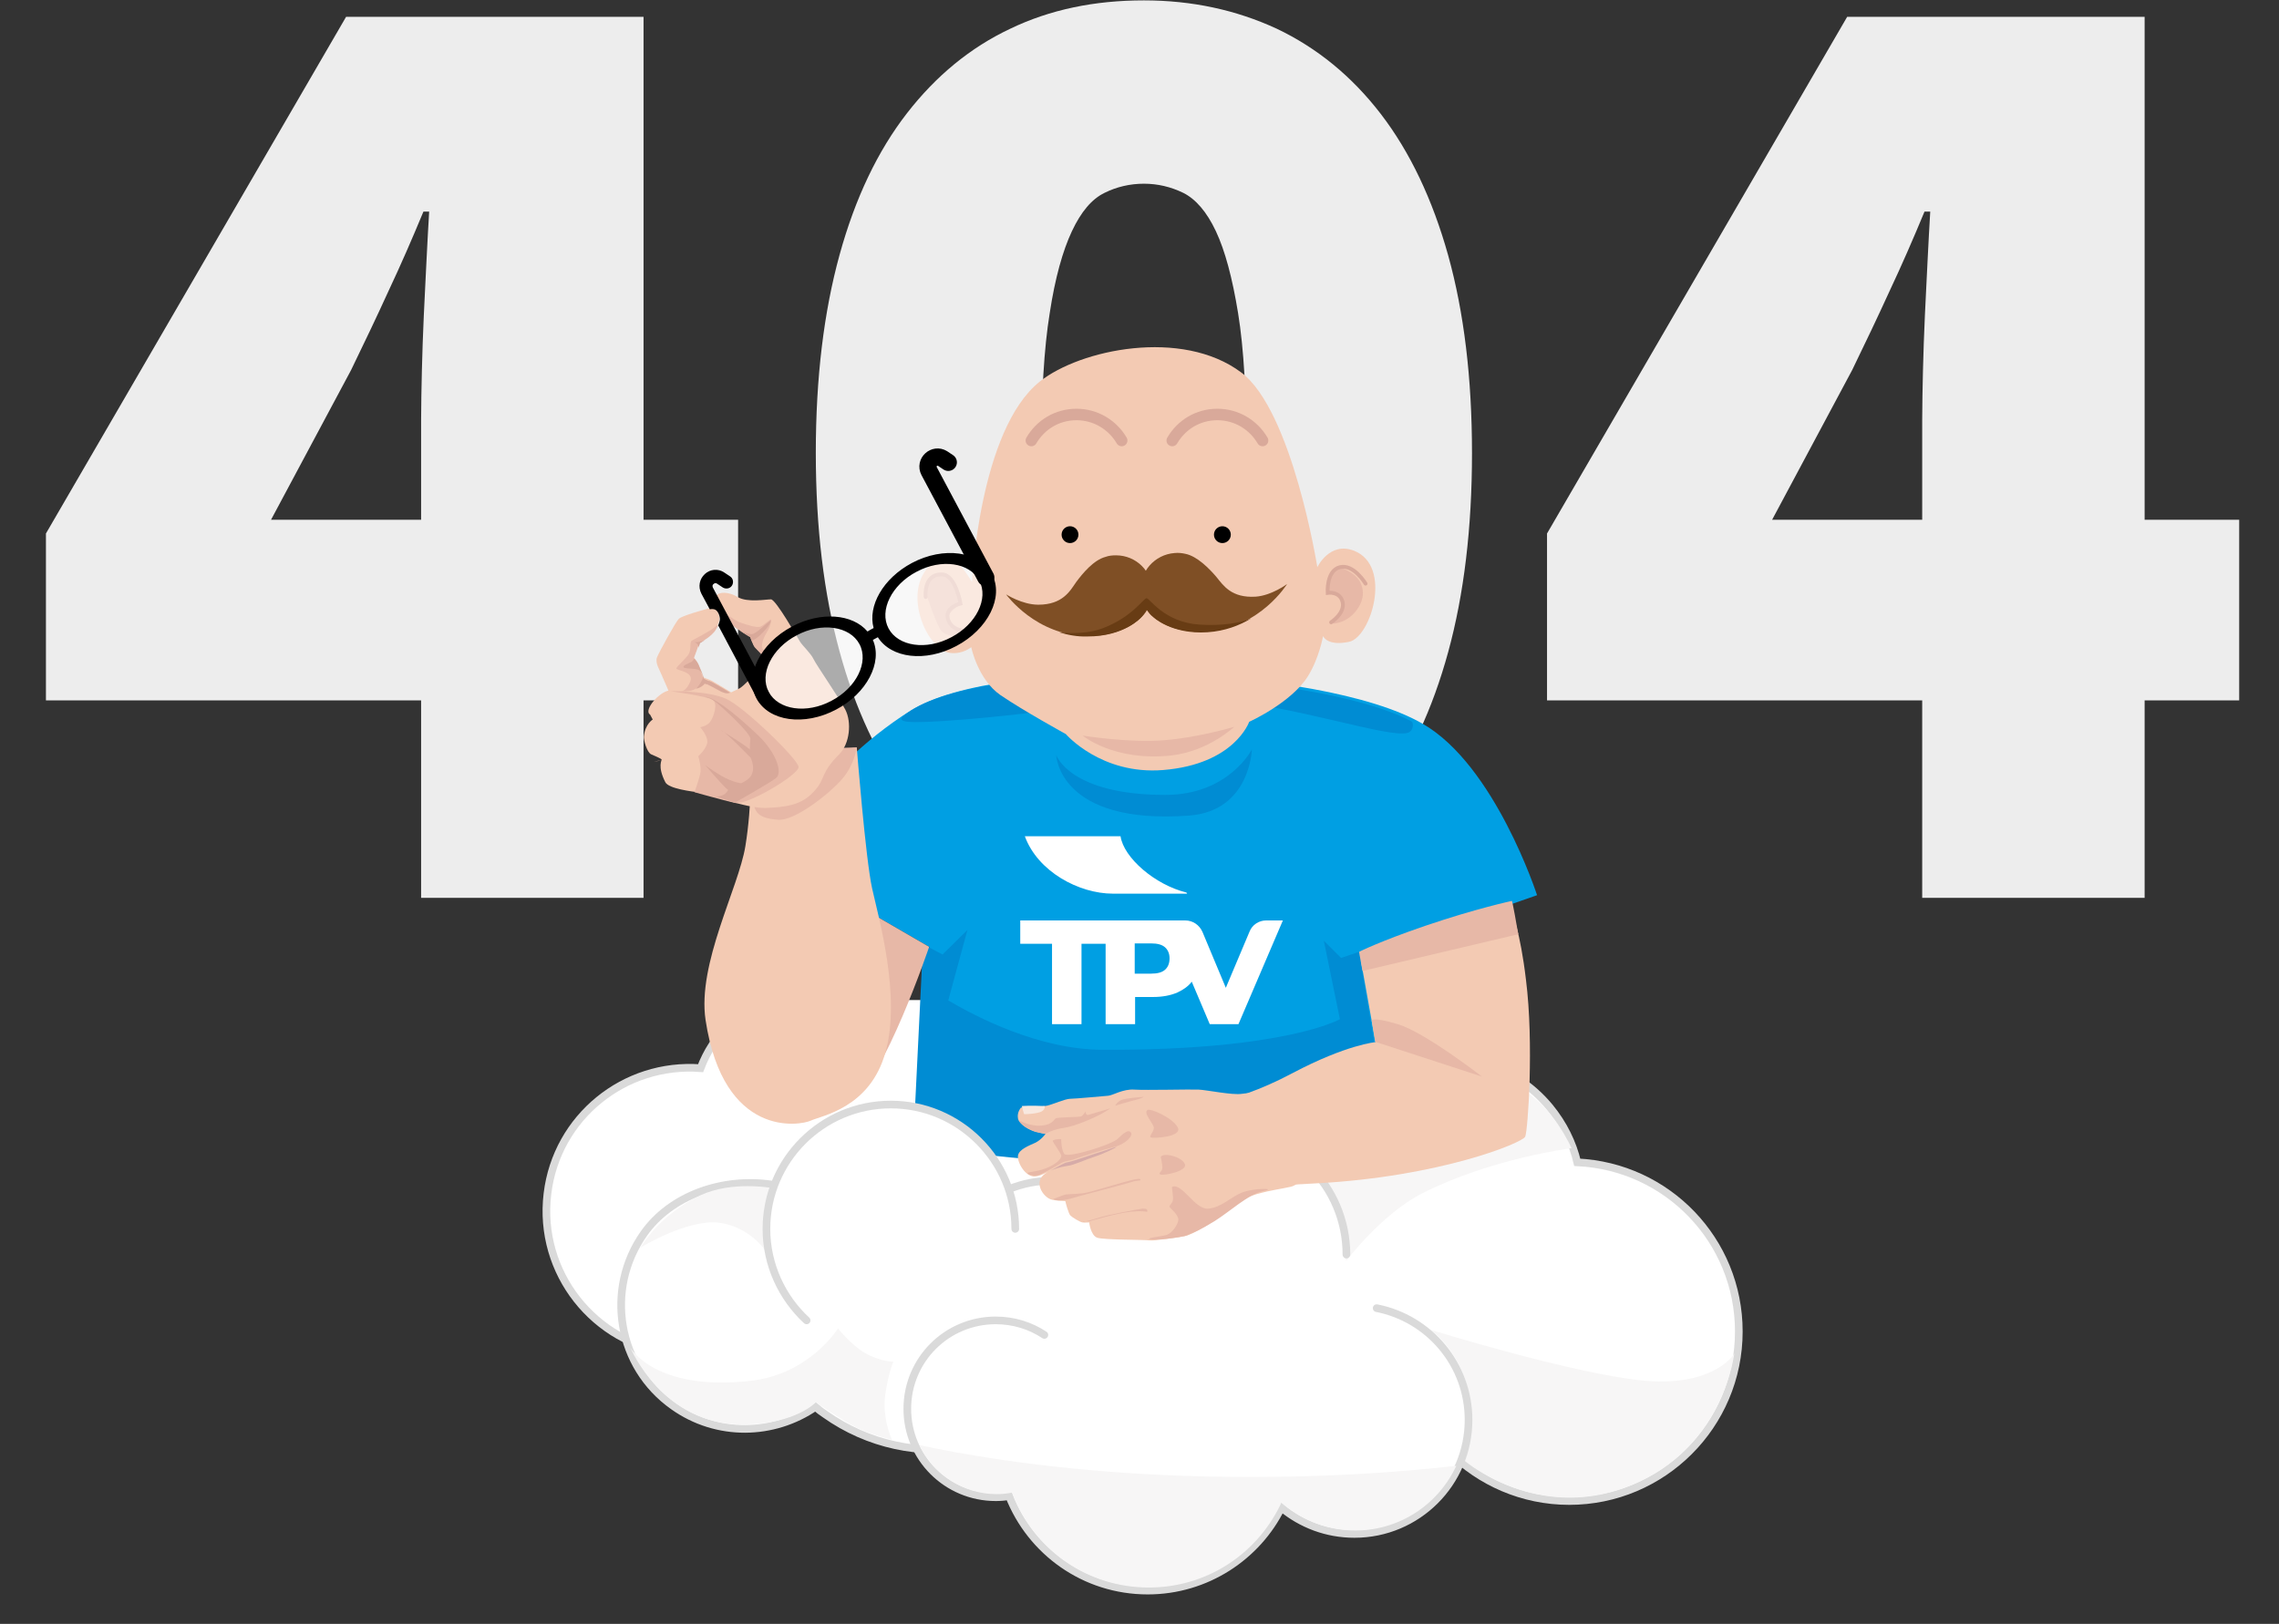
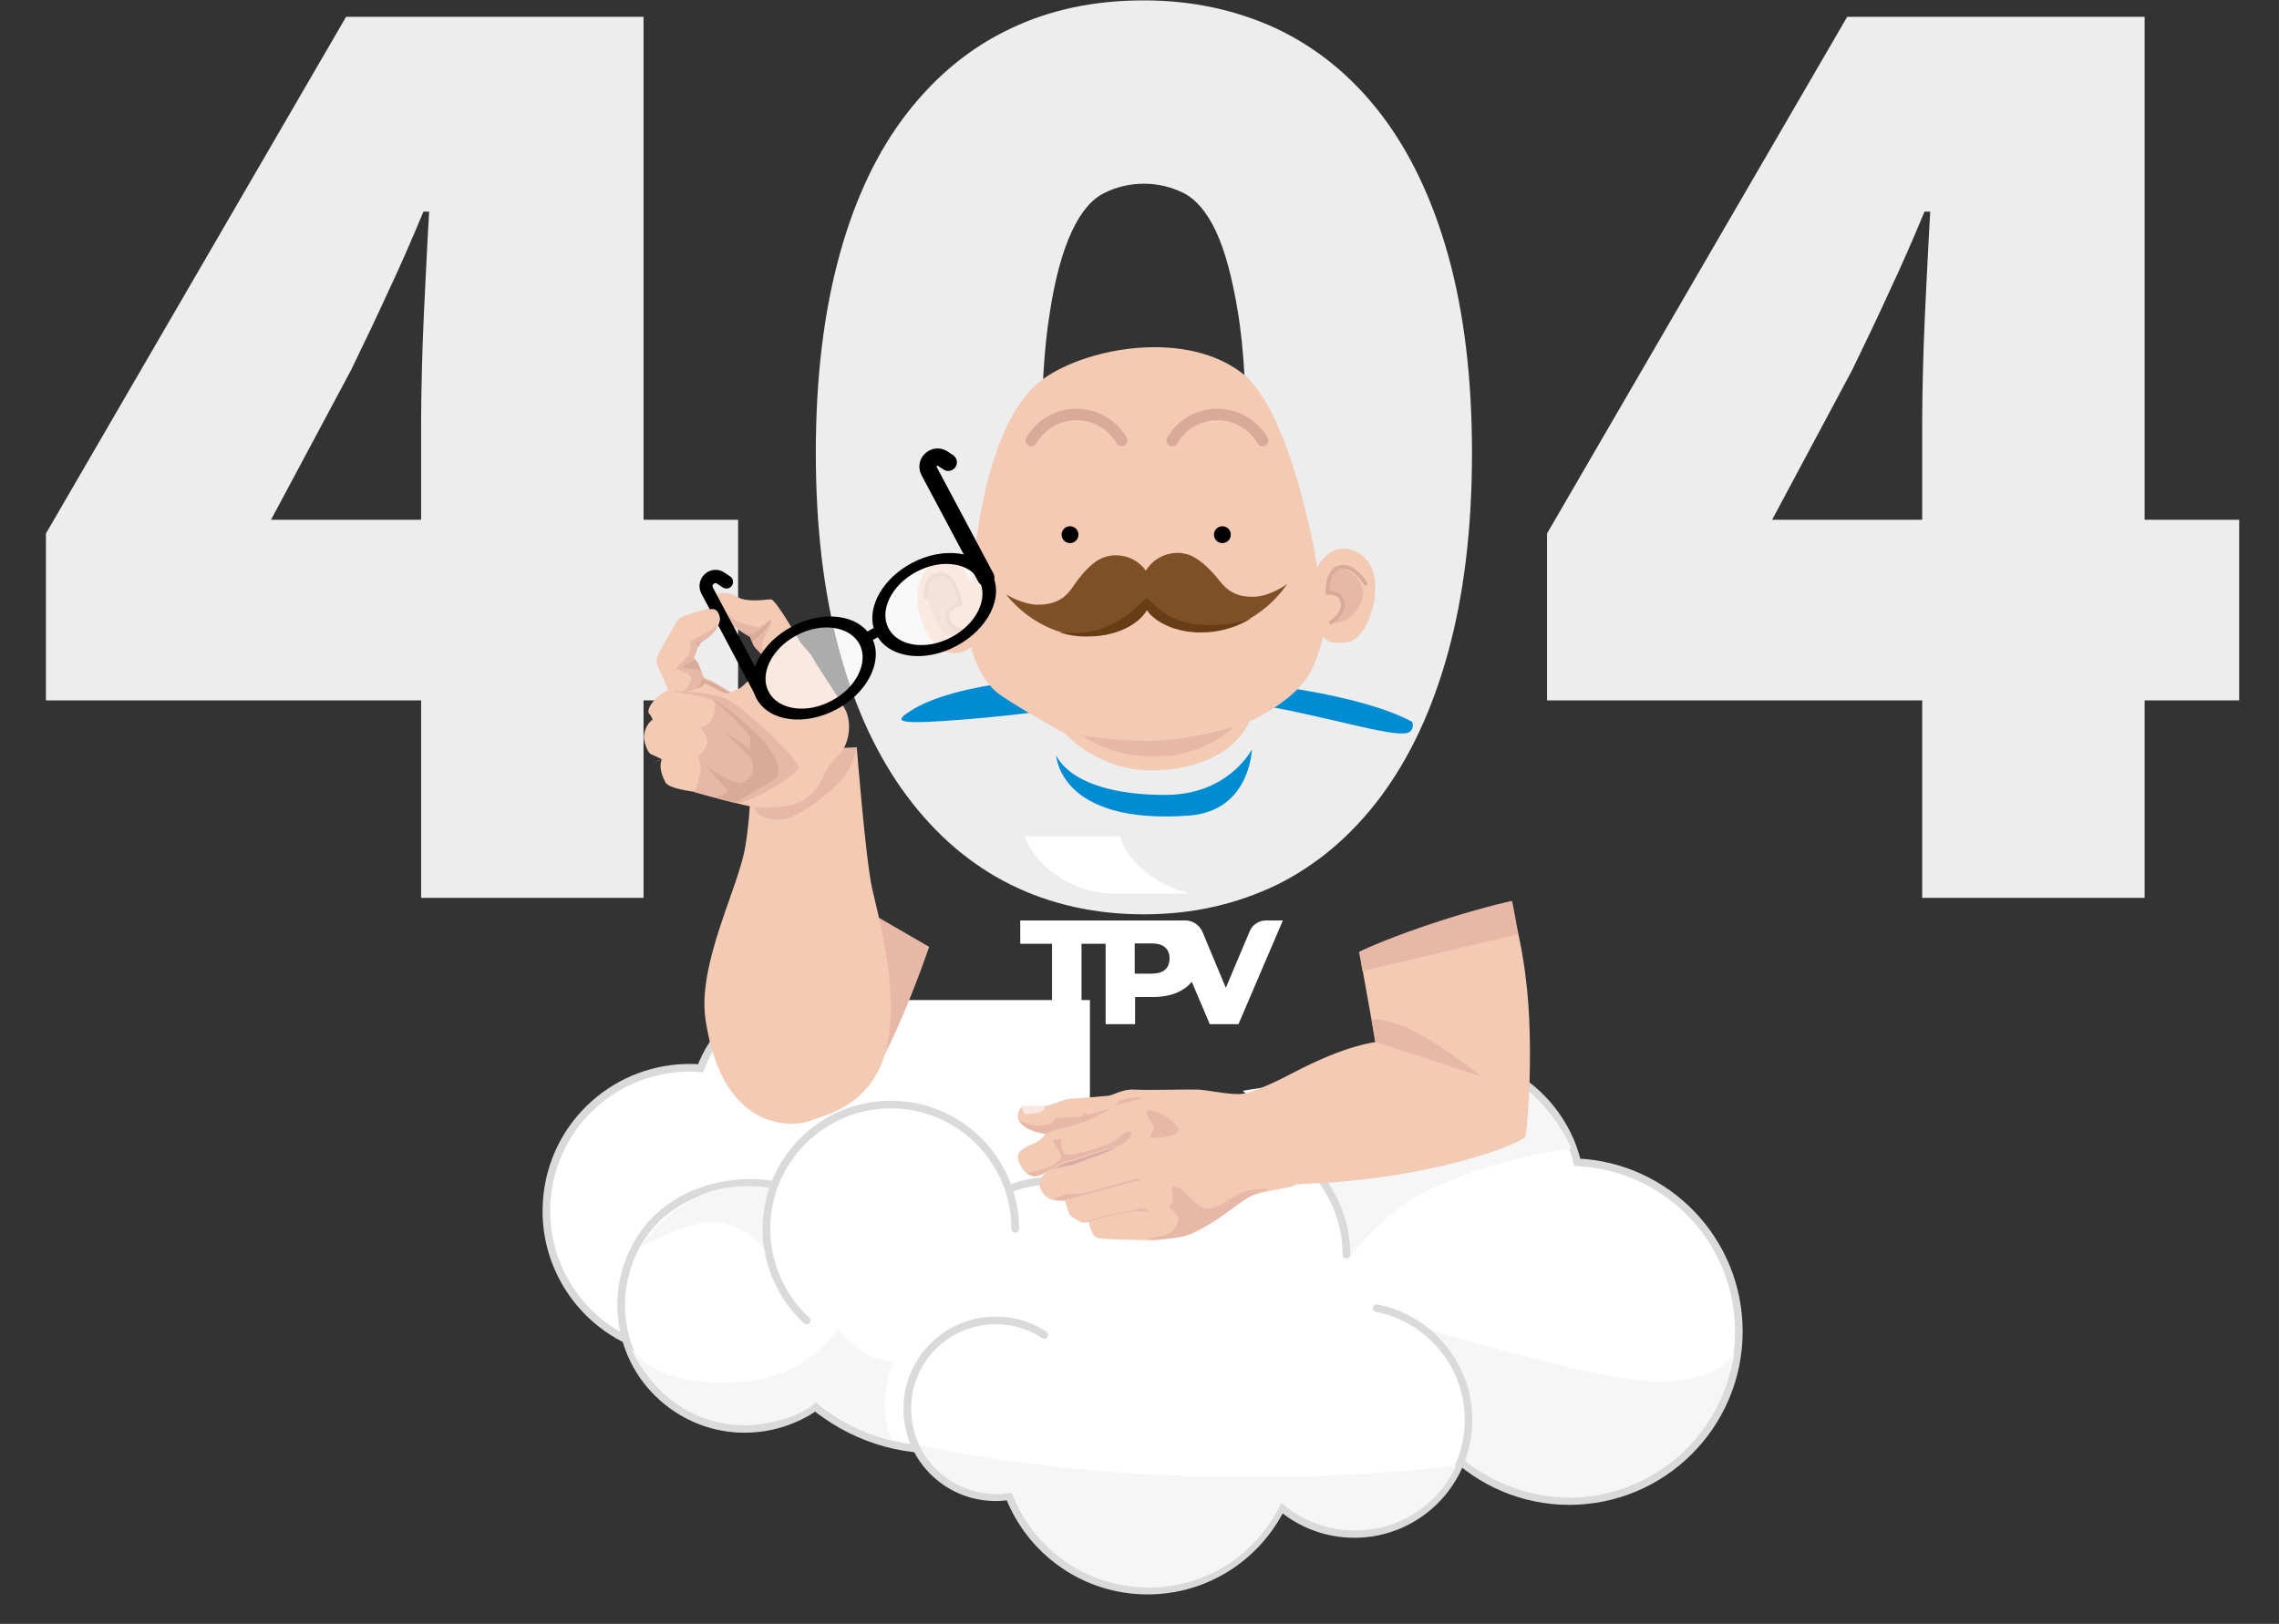
<svg xmlns="http://www.w3.org/2000/svg" version="1.1" id="Capa_1" x="0px" y="0px" viewBox="0 0 595.3 424.3" style="enable-background:new 0 0 595.3 424.3;" xml:space="preserve">
  <rect x="0" y="0" width="595.3" height="424.3" fill="#333333" stroke="none" />
  <style type="text/css">
	.st0{fill:#EDEDED;}
	.st1{fill:#FFFFFF;}
	.st2{fill:#FFFFFF;stroke:#DADADA;stroke-width:2;stroke-linecap:round;stroke-miterlimit:10;}
	.st3{fill:#F7F6F6;}
	.st4{fill:#009FE3;}
	.st5{fill:#008CD3;}
	.st6{fill:none;stroke:#DADADA;stroke-width:2;stroke-linecap:round;stroke-miterlimit:10;}
	.st7{fill:#F3CAB3;}
	.st8{fill:#E7B8A7;}
	.st9{fill:none;stroke:#D9A99A;stroke-linecap:round;stroke-miterlimit:10;}
	.st10{fill:none;stroke:#D9A99A;stroke-width:3;stroke-linecap:round;}
	.st11{fill:#7F4F25;}
	.st12{fill:#683C14;}
	.st13{fill:#D9A99A;}
	.st14{opacity:0.59;fill:#FFFFFF;}
	.st15{fill:none;stroke:#000000;stroke-width:4.5;stroke-linecap:round;stroke-linejoin:round;}
	.st16{fill:#D6ABA8;}
	.st17{fill:#F8E8DF;}
</style>
  <g>
    <path class="st0" d="M110,234.5V183H12v-43.6L90.4,4.4h77.7v131.4h24.7V183h-24.7v51.6H110z M70.8,135.8H110v-26.1   c0-3.9,0.1-8.2,0.2-12.9c0.1-4.7,0.3-9.5,0.5-14.3c0.2-4.8,0.5-9.6,0.7-14.3c0.2-4.7,0.5-9,0.7-12.9h-1.5c-2.9,7-5.9,13.9-9.1,20.7   c-3.1,6.8-6.4,13.7-9.8,20.7L70.8,135.8z" />
    <path class="st0" d="M298.8,238.9c-12.8,0-24.4-2.6-34.9-7.8c-10.4-5.2-19.4-12.9-27-23.1c-7.6-10.2-13.5-22.7-17.6-37.8   c-4.1-15-6.2-32.3-6.2-51.9c0-19.6,2.1-36.8,6.2-51.7c4.1-14.9,10-27.2,17.6-37c7.6-9.8,16.6-17.2,27-22.1c10.4-5,22-7.4,34.9-7.4   c12.6,0,24.1,2.5,34.7,7.4c10.5,5,19.6,12.4,27.2,22.3c7.6,9.9,13.5,22.3,17.6,37c4.1,14.8,6.2,31.9,6.2,51.6   c0,19.6-2.1,36.9-6.2,51.9c-4.1,15-10,27.6-17.6,37.8c-7.6,10.2-16.7,17.9-27.2,23.1C322.9,236.3,311.4,238.9,298.8,238.9z    M298.8,191c3.6,0,7.1-0.9,10.3-2.7c3.3-1.8,6.1-5.4,8.5-10.7c2.4-5.3,4.4-12.7,5.8-22.1c1.5-9.4,2.2-21.8,2.2-37   s-0.7-27.5-2.2-36.7c-1.5-9.2-3.4-16.3-5.8-21.4c-2.4-5.1-5.3-8.4-8.5-10c-3.3-1.6-6.7-2.4-10.3-2.4c-3.6,0-7.1,0.8-10.3,2.4   c-3.3,1.6-6.1,4.9-8.5,10c-2.4,5.1-4.4,12.2-5.8,21.4c-1.5,9.2-2.2,21.4-2.2,36.7s0.7,27.6,2.2,37c1.5,9.4,3.4,16.8,5.8,22.1   c2.4,5.3,5.3,8.9,8.5,10.7C291.7,190.1,295.2,191,298.8,191z" />
    <path class="st0" d="M502.1,234.5V183h-98v-43.6L482.5,4.4h77.7v131.4h24.7V183h-24.7v51.6H502.1z M462.9,135.8h39.2v-26.1   c0-3.9,0.1-8.2,0.2-12.9c0.1-4.7,0.3-9.5,0.5-14.3c0.2-4.8,0.5-9.6,0.7-14.3c0.2-4.7,0.5-9,0.7-12.9h-1.5c-2.9,7-5.9,13.9-9.1,20.7   c-3.1,6.8-6.4,13.7-9.8,20.7L462.9,135.8z" />
  </g>
  <g>
    <g>
      <rect x="213.9" y="297.3" class="st1" width="165.5" height="59.6" />
      <rect x="206.3" y="261.3" class="st1" width="78.4" height="57.9" />
      <ellipse class="st1" cx="363.3" cy="325.4" rx="16.2" ry="6.8" />
      <path class="st2" d="M203.3,345.9c-7.5,5.9-17.3,9-27.6,7.7c-20.5-2.5-35.2-21.1-32.7-41.7c2.4-20,20.1-34.3,40-32.8    c1.6-4.2,4-8.1,7.5-11.3c9.1-8.7,22.2-10.6,33.1-5.8" />
      <path class="st2" d="M378.6,379.2c8,8,19.1,13,31.3,13c24.4,0,44.3-19.8,44.3-44.3c0-23.8-18.7-43.1-42.2-44.2    c-1.2-5.1-3.6-10-7.2-14.4c-9.5-11.5-24.6-15.5-38-11.5" />
      <path class="st3" d="M361,279.2c0,0,23.6-1.1,36.3,5.4c8.3,4.2,13.2,15.4,13.2,15.4s-21.1,2.7-39,11.8    c-10.6,5.4-19.8,17.6-19.8,17.6s-10.5-20.6-12.7-27S324.6,285,324.6,285L361,279.2z" />
-       <path class="st4" d="M237.8,185.7c-24.9,15.8-35.8,38.1-35.8,38.1l40.7,23.6c0,0,3.2,16.3,4.5,23.6s-0.9,8.4-2,12.9    c-1.1,4.5,10,5.8,28.9,6.2c27.8,0.5,83.2,12,83.2,12s0.6-18.3,2.2-31.6c1.6-13.3,0.5-23,0.5-23l6.5-1.4l35-12.2    c0,0-11-34-29.9-44.8C345.1,173.7,261.1,171,237.8,185.7z" />
      <path class="st5" d="M275.9,197.3c0,0,3.5,10.4,28.5,10.4c16.6,0,22.6-11.9,22.6-11.9s-0.4,16.1-16.4,17.3    C276.5,215.6,275.9,197.3,275.9,197.3z" />
      <path class="st2" d="M285.8,357.4c-16.1,22.8-47.6,28.2-70.3,12.1c-0.9-0.6-1.7-1.2-2.5-1.9c-10.9,7.5-25.7,7.9-37.1-0.2    c-14.6-10.3-18-30.5-7.7-45.1c7-9.9,20.4-14.7,33.4-12.8" />
      <path class="st3" d="M201.5,310.4c0,0-2.2,3.5-2,8.4c0.2,4.2,0.8,8.5,0.8,8.5s-4.1-6.7-12.4-7.8c-8.3-1.1-20.6,6.5-20.6,6.5    s4.6-8.4,15.7-13.7C191.2,308.5,201.5,310.4,201.5,310.4z" />
      <path class="st3" d="M233.4,355.8c0,0-3.5,0-7.5-2.3c-3.6-2.1-7-6.4-7-6.4s-7.4,12-22.9,13.7c-24.8,2.8-31.3-8.6-31.3-8.6    s8.4,20.3,29.7,20c13.6-0.2,18.7-5.8,18.7-5.8s7,4.8,10.6,6.6c3.6,1.8,9.3,3.2,9.3,3.2s-2.9-6-1.6-12.8    C232.3,357.8,233.4,355.8,233.4,355.8z" />
      <path class="st3" d="M373.5,347.4c0,0,9.8,6.2,10.9,21.6c0.5,6.9-1.8,12.7-1.8,12.7s21.5,18.4,47.9,4.3    c20.1-10.7,22.5-32.3,22.5-32.3s-5,8.5-23,7.1C411.9,359.3,373.5,347.4,373.5,347.4z" />
      <path class="st2" d="M272.8,348.8c-3.6-2.4-8-3.8-12.7-3.8c-12.8,0-23.1,10.3-23.1,23.1c0,12.8,10.3,23.1,23.1,23.1    c1.2,0,2.4-0.1,3.5-0.3c5.7,14.5,19.7,24.7,36.2,24.7c15.3,0,28.6-8.9,34.9-21.7c5.2,4.3,11.8,6.9,19.1,6.9    c16.4,0,29.8-13.3,29.8-29.8c0-14.5-10.3-26.5-24-29.2" />
      <path class="st3" d="M240.2,377.6c3.7,7.8,11.5,12.8,20.2,12.8c1.1,0,2.3-0.1,3.4-0.3l0.6-0.1l0.2,0.6    c5.8,14.7,19.7,24.2,35.5,24.2c14.6,0,27.7-8.2,34.2-21.3l0.4-0.9l0.7,0.6c5.2,4.3,11.8,6.7,18.6,6.7c11.4,0,21.6-6.6,26.4-16.9    c-16.9,1.9-34.7,2.9-52.9,2.9C296.2,386,266,383.1,240.2,377.6z" />
      <path class="st1" d="M350.4,321.3c-3-14.7-16-25.7-31.6-25.7c-12.4,0-23.2,7-28.6,17.3c-4.5-2.7-9.7-4.3-15.4-4.3    c-7.9,0-15.1,3.1-20.4,8.1" />
      <path class="st2" d="M261.9,311.5c-2-4.3-6.5-7-11.6-7c-2.6,0-7.2,1.7-8.8,3.9c0,0-2,2-2.6,3.8" />
      <ellipse class="st1" cx="251.5" cy="315.4" rx="10.4" ry="8.8" />
      <path class="st6" d="M350.4,321.2c-3-14.7-16-25.7-31.6-25.7c-12.4,0-23.2,7-28.6,17.3c-4.5-2.7-9.7-4.3-15.4-4.3    c-7.9,0-15.1,3.1-20.4,8.1" />
      <path class="st2" d="M288.8,316.8c4.5-12.5,16.5-21.4,30.5-21.4c17.9,0,32.4,14.5,32.4,32.4" />
      <path class="st5" d="M367.6,191.5c1.7-0.4,1.7-2.7,1.1-3c-25.3-13.4-108.1-17.2-130.8-2.8c-4.1,2.6-4.1,3.5,8.4,2.7    c32.9-2.2,48.4-7.2,69.9-5.8C337.6,184.1,362.4,192.9,367.6,191.5z" />
-       <path class="st5" d="M355,248.7l-4.7,1.6l-4.5-4.5l4.2,20.5c0,0-14.2,8.2-62.1,8c-16.6-0.1-32.9-8.6-40.2-12.9l1-3.7l4-14.7    l-6.5,6.4l-5.1-2.7l-2.5,51.1c-0.5,3.1,57.1,8.7,82.9,6.2c25.8-2.5,38.2-27.4,38.2-27.4L355,248.7z" />
      <g>
        <g>
          <path class="st7" d="M394.9,238.2l-39.4,12.9l3.8,21.2c0,0-7.5,0.6-21.7,8.1c-17.3,9.2-27.2,8.2-27.2,8.2l3.4,22.4      c0,0-2.5-0.1,29.9-1.8c32.4-1.7,54-10.6,54.7-12.2c0.7-1.6,2.3-24.4,0.2-41C397.1,243.3,394.9,238.2,394.9,238.2z" />
          <path class="st8" d="M355,248.7c0,0,5.3-2.7,17.3-6.8c13.2-4.5,22.6-6.5,22.6-6.5c0.1-0.1,0.4,1.7,0.8,3.7c0.4,2.4,0.9,5,0.9,5      l-40.7,9.6L355,248.7z" />
          <path class="st8" d="M359.2,272.2l27.9,9.1c0,0-14.9-11.6-22-13.7s-6.8-0.9-6.8-0.9L359.2,272.2z" />
        </g>
        <g>
          <path class="st4" d="M319.5,284.1L319.5,284.1C319.4,284.1,319.5,284.1,319.5,284.1z" />
        </g>
      </g>
      <path class="st2" d="M210.7,345c-6.4-5.9-10.5-14.5-10.5-23.9c0-18,14.6-32.5,32.5-32.5s32.5,14.6,32.5,32.5" />
      <path class="st8" d="M222,235.4l20.7,12c0,0-11.7,34.7-20.4,40.5c-8.6,5.8-25.2-31.1-25.2-31.1L222,235.4z" />
      <path class="st7" d="M223.8,195.3c0,0,2.3,29.1,4,36.8c1.7,7.7,7.6,28.2,3.5,42.8c-4,14.6-16.7,16.6-19.5,17.9    c-2.8,1.3-22.8,4.8-27.5-26.3c-2.2-14.7,8.6-34.4,10.4-45.4c1.8-11,1.4-21.8,1.4-21.8L223.8,195.3z" />
      <path class="st8" d="M223.8,195.3c0,0-0.5,4.3-3.7,8.1c-3.2,3.8-12.4,11.1-16.8,10.8c-6.4-0.5-7.3-2.5-6.1-10.8    C198.4,195.2,223.8,195.3,223.8,195.3z" />
      <g>
        <path class="st7" d="M271.6,99.7c-15.8,12.6-17.7,52.4-17.7,52.4s-4.5-8.3-8.3-6.3c-11.5,6-3.9,24.1,2.6,24.8     c3.3,0.4,5.5-1.5,5.5-1.5s1.7,8.4,7.6,12.5c6,4.1,17.1,10.2,17.1,10.2s9.2,10.7,25.4,9.4c18.7-1.5,22.5-12.6,22.5-12.6     s11.1-5,15.4-12c2.9-4.7,3.9-10.4,3.9-10.4s1,2.7,6.8,1.5c5.7-1.2,11.4-19.8,1.3-23.8c-6.4-2.5-9.6,4.3-9.6,4.3     s-6.5-40.9-19.9-50.9C308.7,85.7,282.1,91.3,271.6,99.7z" />
        <path class="st8" d="M282.8,192.2c0,0,12.4,2,21.4,1.2c8.9-0.7,18.2-3.5,18.2-3.5s-6.7,6.4-16.5,7.5     C290.9,199,282.8,192.2,282.8,192.2z" />
        <path class="st8" d="M346.7,154.9c0,0,1-7.5,3.2-6.7c2.2,0.8,6,2.4,6.1,6.7c0.1,3-2.7,7.1-6.8,7.9c-4.1,0.8,2.6-2.6,1.3-5.4     C349.3,154.5,346.7,154.9,346.7,154.9z" />
        <path class="st8" d="M241.8,154.8c0,0-0.1-5.7,4.4-4.6c2.6,0.6,4.7,7.6,4.7,7.6s-3.9,2.6-3.2,4.3c0.7,1.7,5.2,3.8,5.2,3.8     s-5.9,1.3-7.4-1.6C243.9,161.3,241.8,154.8,241.8,154.8z" />
        <path class="st9" d="M347.7,162.6c0,0,3.7-2.4,3-5.3c-0.7-2.9-3.9-2.4-3.9-2.4s-0.4-5.8,3.2-6.7c3.6-0.9,6.7,4.3,6.7,4.3" />
        <path class="st9" d="M253.3,164.9c0,0-4.4,0.4-5.6-2.9c-1.2-3.3,3.2-4.3,3.2-4.3s-1.3-7.4-4.7-7.6c-5.1-0.3-4.4,5.9-4.4,5.9" />
        <path class="st10" d="M269.4,115.1c2.4-4.1,6.7-6.8,11.8-6.8c5,0,9.4,2.7,11.8,6.8" />
        <path class="st10" d="M306.2,115.1c2.4-4.1,6.7-6.8,11.8-6.8c5,0,9.4,2.7,11.8,6.8" />
        <g>
          <g>
            <g>
              <path class="st11" d="M301.3,161.2L301.3,161.2c-1.9-1.6-3.1-3.9-3.3-6.6c-0.4-5.2,3.6-9.7,8.8-10.1c1-0.1,1.9,0,2.8,0.2        c0,0,0,0,0,0c0,0,0,0,0,0c0,0,0,0,0,0c3.1,0.6,6.3,3.9,8.1,6c1.8,2.2,3.9,5.6,10.3,5.2c4.2-0.3,8.2-3.3,8.2-3.3        s-7,11.4-20.7,12.4C306,165.8,301.3,161.2,301.3,161.2z" />
            </g>
            <g>
              <path class="st11" d="M298.1,161.3L298.1,161.3c1.8-1.7,2.9-4.1,2.9-6.8c0-5.2-4.2-9.4-9.5-9.4c-1,0-1.9,0.1-2.7,0.4        c0,0,0,0,0,0c0,0,0,0,0,0c0,0,0,0,0,0c-3.1,0.8-6,4.3-7.7,6.6c-1.6,2.3-3.5,5.9-9.9,5.9c-4.2,0-8.4-2.7-8.4-2.7        s7.8,10.9,21.5,10.9C293.7,166.2,298.1,161.3,298.1,161.3z" />
            </g>
          </g>
          <path class="st12" d="M313.3,163.2c-9.2-0.6-13-6.9-13.8-6.9c-0.8,0-3.6,4.8-11.3,7.8c-3.6,1.4-8,1.5-11.6,1.1      c2.3,0.7,4.8,1.2,7.5,1.1c9.6,0,13.9-4.9,13.9-4.9l0,0c0.6-0.6,1.1-1.3,1.5-2.1c0.5,0.7,1,1.4,1.7,1.9l0,0c0,0,4.7,4.6,14.2,4      c4.6-0.3,8.4-1.8,11.4-3.6C324,162.7,319.6,163.6,313.3,163.2z" />
        </g>
      </g>
      <circle cx="279.5" cy="139.7" r="2.2" />
      <circle cx="319.3" cy="139.7" r="2.2" />
      <g>
        <g>
          <path class="st7" d="M219.2,197.1c2.8-2.8,3.3-8.4,1.6-11.7c-1.7-3.2-7.6-11.7-8.3-13.2c-0.7-1.5-2.8-3.4-3.5-4.5      c-0.7-1.1-6.3-11-7.6-11.1c-1.3,0-6.2,0.9-8.7-0.6s-4.8-1.3-5.5-0.5c-0.5,0.7-0.8,2,0,3.5c0.1,0.2,0.3,0.4,0.4,0.6      c1.3,1.7,2.8,3.1,4.8,4.4c2,1.4,3.6,2.3,3.6,2.3s0.7,2.2,1.2,2.7c0.5,0.5,2,2.1,2,2.1s0.1,2.2-0.8,3.5c-0.9,1.3-4.5,5-5.3,5.3      c-0.7,0.3-2.1,1-2.1,1s-4.1-2.5-5-3c-0.9-0.5-2.4-0.8-2.4-1.1c0-0.3-0.8-2.3-1.3-3.4c-0.5-1.1-1.2-1.6-1.1-1.7s1.1-3.1,1.2-3.3      s0.3-0.8,0.3-0.8s3.2-1.6,4.3-3.5c1.1-1.9,1.1-2.7,0.6-4c-0.5-1.2-1.2-1.5-2.6-1.1s-6.9,1.9-7.7,2.7s-5.1,8.6-5.7,10.1      c-0.5,1.5,0.7,3.2,1.3,4.7c0.6,1.5,1.8,3.9,1.8,4.4c0,0.5,3.5-0.9,0.2-0.5c-2.7,0.3-6.9,5.2-5.1,6.3l0.7,1.3c0,0-2,1.2-2.3,4.4      c-0.1,1,0.8,4.2,1.9,4.7c1,0.4,2.5,1.1,2.7,1.3c0.2,0.2-1.2,1.7,1,6c0.9,1.7,6.9,2.4,9.1,2.7c2.2,0.3,12.1,4.2,17.2,4      c5.1-0.2,9.3-0.7,12.5-4.3C215.8,203.4,214.1,202.2,219.2,197.1z" />
        </g>
        <g>
          <path class="st8" d="M172.8,198.6c-1.1,0.2-1.9,0.4-2,0.4C171.8,198.9,172.5,198.7,172.8,198.6z" />
          <path class="st8" d="M180.7,167.4c-0.6,0.3-0.1,2.4-0.8,3.5c-0.6,1.1-3.3,3.3-3.2,3.8c0.1,0.5,4.7,0.8,3.6,3.4s-2.3,2.5-2.3,2.5      s1.7,0.2,3-0.3s2.9-1.9,2.9-1.9s2.2,1.1,4.4,2.3c1,0.5,1.7,0.5,2.3,0.3c-1.1-0.7-3.8-2.3-4.6-2.7c-0.9-0.5-2.4-0.8-2.4-1.1      c0-0.3-0.8-2.3-1.3-3.4c-0.5-1.1-1.2-1.6-1.1-1.7c0.1-0.2,1.1-3.1,1.2-3.3c0.1-0.2,0.3-0.8,0.3-0.8s3.2-1.6,4.3-3.5      c0.3-0.5,0.5-0.9,0.7-1.3c-0.4,0.2-0.9,0.5-1.3,0.9C185.4,164.9,181.3,167.1,180.7,167.4z" />
          <path class="st8" d="M187.6,159.8c1.3,1.7,2.8,3.1,4.8,4.4c2,1.4,3.6,2.3,3.6,2.3s0.7,2.2,1.2,2.7c0.5,0.5,2,2.1,2,2.1      s0.1,2.2-0.8,3.5c-0.3,0.5-1,1.3-1.9,2.2c0.9-0.5,1.9-1.2,2.8-2.1c2-2.1,5.1-5.1,4.6-5.4c-0.4-0.3-4,0.8-4.6,0.2      c-0.6-0.7-0.1-2.7,0.9-4.3c1-1.6,1.4-3.3,1.2-3.5c-0.2-0.2-1.7,1.3-2.7,1.8c-1,0.5-4-0.6-5.5-1.1c-1.1-0.4-4.7-2.9-6.6-4.3      c0.1,0.3,0.2,0.5,0.3,0.8C187.3,159.3,187.5,159.5,187.6,159.8z" />
        </g>
        <g>
-           <path class="st13" d="M182.3,169.2C182.3,169.2,182.3,169.2,182.3,169.2c-0.2,0.5-0.5,1.4-0.7,2      C181.9,170.5,182.1,169.7,182.3,169.2z" />
          <path class="st13" d="M188.4,180.7c1,0.5,1.7,0.5,2.3,0.3c-1.1-0.7-3.8-2.3-4.6-2.7c-0.3-0.1-0.6-0.3-0.9-0.4      c-0.2,0.2-0.5,0.5-0.8,0.7C185.1,178.9,186.8,179.8,188.4,180.7z" />
          <path class="st13" d="M181.4,167.8c0,0,1.3,0.4,1,1.5c0.1-0.3,0.2-0.5,0.2-0.5c0.1-0.2,0.3-0.8,0.3-0.8s0.6-0.3,1.3-0.8      C182.8,167.9,181.4,167.8,181.4,167.8z" />
          <path class="st13" d="M183.8,177.1c0-0.3-0.8-2.3-1.3-3.4c-0.5-1.1-1.2-1.6-1.1-1.7c0,0,0.1-0.3,0.3-0.7c-0.3,0.7-0.6,1.3-1,1.6      c-0.8,0.4-2.6,1.1-2.1,1.5s3.3,0.2,4,0.7c0.7,0.5,1.3,1.7,0.8,2.6c-0.3,0.5-0.6,1.2-1.6,2.3c0.2-0.1,0.5-0.2,0.6-0.2      c1.3-0.5,1.7-1.2,1.7-1.2s0.1,0.1,0.4,0.2c0.3-0.3,0.6-0.5,0.8-0.7C184.5,177.6,183.7,177.4,183.8,177.1z" />
          <path class="st13" d="M201.3,162.4c0.3-1.1-3.5,3.2-4.9,3.3c-0.6,0-1.7-0.3-2.8-0.7c1.4,0.9,2.4,1.5,2.4,1.5s0.1,0.4,0.3,1      c0.8-0.4,1.6-0.9,2.1-1.4C199.6,165,201,163.5,201.3,162.4" />
          <path class="st13" d="M202.6,170.3c-0.4,0-2.4,1-3.3,1.1c0,0,0,0,0,0c0,0,0,0.4,0,1C200.7,171.9,202.9,170.3,202.6,170.3z" />
        </g>
        <path class="st8" d="M175.1,180.6c0,0,9.7,1.3,11.1,2.3c1.4,1,0.2,4.5-0.7,5.7c-0.9,1.2-2.6,1.4-2.6,1.4s2.3,2.6,1.8,4.3     c-0.5,1.7-2.3,3.3-2.3,3.3s0.9,2.8,0.5,4.6c-0.4,1.8-1.5,4.8-1.5,4.8s7.5,2.1,10.6,2.8c3.1,0.7,16.6-7.3,16.6-9.4     c-0.1-2-14.1-15.6-18.9-17.8C184.8,180.4,175.1,180.6,175.1,180.6z" />
        <path class="st13" d="M187,208.1c0,0,1.9,0.1,2.8-1.1s1.3-2.3,1.3-2.3s0.9,1.2,4-0.9s0.8-6.2,0.8-6.2s-0.1-3,0.1-4.5     s-7.6-8.5-8.7-9.4c-1.7-1.5-3.1-1.6-3.1-1.6s2.4-0.8,13.8,10c4.8,4.6,6.5,9.8,4.7,11.2s-10.7,6.4-10.7,6.4L187,208.1z" />
        <path class="st13" d="M195.9,197.8c0,0-4.1-4.2-5.6-5.5c-1.5-1.4-2-1.5-2-1.5s7.1,4.3,8.1,5.5s1.3,1.8,1.3,1.8L195.9,197.8z" />
        <path class="st13" d="M194.2,204.8c0,0-2.7-0.3-5.8-2.1c-3-1.8-4.2-2.8-4.2-2.8s5,5.9,6,6.5S194.2,204.8,194.2,204.8z" />
      </g>
      <g>
        <g>
          <ellipse transform="matrix(0.884 -0.468 0.468 0.884 -45.566 132.585)" class="st14" cx="244" cy="158" rx="14.9" ry="10.8" />
          <ellipse transform="matrix(0.884 -0.468 0.468 0.884 -56.885 119.956)" class="st14" cx="212.9" cy="174.4" rx="14.9" ry="10.8" />
          <path d="M238.2,147.1c-7.5,4-11.6,11.2-10,17c-0.6,0.3-1.1,0.6-1.6,0.9c-3.9-4.6-12.2-5.3-19.7-1.3c-8.3,4.4-12.5,12.8-9.3,18.8      c3.2,6,12.5,7.3,20.8,2.9c8-4.2,12.2-12.3,9.6-18.2c0.4-0.2,0.9-0.5,1.3-0.7c3.5,5.5,12.4,6.6,20.5,2.3      c8.3-4.4,12.5-12.8,9.3-18.8C255.8,144,246.5,142.7,238.2,147.1z M217.2,183.1c-6.5,3.5-13.9,2.4-16.4-2.3      c-2.5-4.7,0.8-11.4,7.3-14.8c6.5-3.5,13.9-2.4,16.4,2.3C227,173,223.7,179.7,217.2,183.1z M248.5,166.5      c-6.5,3.5-13.9,2.4-16.4-2.3c-2.5-4.7,0.8-11.4,7.3-14.8c6.5-3.5,13.9-2.4,16.4,2.3C258.3,156.4,255,163.1,248.5,166.5z" />
        </g>
        <path class="st15" d="M257.5,150.9l-14.8-27.8c-1.2-2.3,1.4-4.6,3.5-3.3l1.5,1" />
      </g>
      <path d="M201,181.3l-14.8-27.8c-0.2-0.5,0-0.8,0.2-0.9c0.2-0.2,0.5-0.4,0.9-0.1l1.5,1c0.8,0.5,1.9,0.3,2.4-0.5    c0.5-0.8,0.3-1.9-0.5-2.4l-1.5-1c-1.6-1.1-3.7-0.9-5.1,0.4c-1.4,1.3-1.8,3.3-0.9,5.1l2.2,4.1c0.5-0.1,1.2-0.1,1.6,0.2    c0.8,0.6,1.2,2.1,1,2.8c-0.1,0.3-0.2,0.8-0.4,1.2l10.4,19.6c0.3,0.6,0.9,0.9,1.5,0.9c0.3,0,0.5-0.1,0.8-0.2    C201.1,183.2,201.4,182.1,201,181.3z" />
      <g>
        <path class="st1" d="M326.4,243.4l-6.2,14.7l-6.1-14.6c-0.8-1.8-2.5-3-4.5-3h-8.3h-3.4h-7.1h-2h-22.3v6.1h8.3v21h7.7v-21h6.3v21     h7.7v-7.1h4.7c2.4,0,4.6-0.4,6.4-1.2c1.5-0.7,2.8-1.6,3.7-2.8l4.7,11.1h7.5l11.6-27.1h-4.4C328.9,240.5,327.1,241.6,326.4,243.4z      M304.3,253.4c-0.8,0.7-2,1-3.6,1h-4.3v-7.9h4.3c1.6,0,2.8,0.3,3.6,1c0.8,0.7,1.2,1.7,1.2,2.9     C305.5,251.7,305.1,252.7,304.3,253.4z" />
        <path class="st1" d="M309.9,233.2c-8.2-2-16.4-9.1-17.2-14.7h-25c3.4,9.3,14.2,15,23,15h19.4L309.9,233.2z" />
      </g>
    </g>
    <g>
      <path class="st16" d="M272.9,304.2c0.2,1.1,2.9,2.7,3.1,2.7s20.4-7.8,20.4-7.8l-6.6-2.6L272.9,304.2z" />
      <g>
        <path class="st7" d="M329.6,285.8c0,0-2.7-0.4-5.2,0c-2.5,0.4-9.1-1-11.3-1.1c-2.1-0.1-13.8,0.2-16.8,0s-5.6,1.5-6.8,1.6     s-8.8,0.8-10,0.8s-4.6,1.5-6,1.8s-6.8,0.5-6.8,0.5s-1.1,1.2-0.8,2.8c0.2,1.5,3.4,3.3,4.8,3.6c1.4,0.3,2.4,0.5,2.4,0.5     s-1.2,1.6-2.7,2.3c-1.5,0.7-4.3,1.7-4.5,3.4c-0.2,1.8,2,5.6,4.5,5.4s7.1-3.6,8.4-3.7c1.3-0.2,7.5-2.4,8.6-2.7     c1.1-0.3,4.3-1.5,4.2-1.3s-3.4,1.8-5.6,2.5s-5.7,2.3-7,2.4c0,0-5.2,0.7-6.9,2.9c-1.7,2.2,0.7,5.6,2.8,6c2.1,0.4,3.4,0.2,3.4,0.4     s0.8,3.2,1.3,3.7s2.5,1.7,3.1,1.8s1.8,0,1.8,0s0.4,3.4,2.1,4c1.8,0.6,12.3,0.5,13.6,0.7c1.3,0.2,7.2-0.8,9.2-1.1     c2-0.3,7.6-3.7,9.8-5.7c2.2-2,5.2-4.2,9.1-5.3s6.7-1.4,8.8-1.9c4.4-1,6.1-9,5.9-13.1C342.9,292.8,336.5,286.4,329.6,285.8z" />
        <path class="st17" d="M272.9,289c0,0,0.2,0.8-0.8,1.4s-4.5,0.8-4.6,0.7c-0.1-0.2-0.6-2.1-0.6-2.1S269.1,288.8,272.9,289z" />
        <path class="st8" d="M273.2,296.2c0,0,1.8-1.1,4.7-1.5c2.9-0.4,7.8-2.6,9.5-3.5s2.6-1.6,2.6-1.6s-4.9,1.5-5.7,1.7     c-0.8,0.2-0.7-0.9-0.7-0.9s-0.8,1.2-1.2,1.3c-0.4,0.2-6,0.2-6.6,0.5s-0.7,1.6-3.7,1.9c-3,0.3-6-1.4-6-1.4s0.7,1.7,3.6,2.7     C272.7,296.4,273.2,296.2,273.2,296.2z" />
        <path class="st8" d="M268.4,306.5c0.4-0.4,2-0.2,4.7-1.2s4.3-2.6,4.1-3.4c-0.2-0.8-2.2-3.4-2.2-3.8c0-0.4,2.2-0.6,2.2-0.4     c0,0.2,0,2.6,0.8,3.8s12.3-2.4,13.9-3.9c1.6-1.5,2.8-2.6,3.5-1.7s-1.5,3.1-4.4,3.8c-2.9,0.7-8.8,2.6-10.1,3.1s-2.6,0.5-3.5,1     c-0.8,0.5-3.3,1.9-4.3,2.4c-1,0.4-1.8,1.2-3.4,0.9C268.3,306.9,268.4,306.5,268.4,306.5z" />
        <path class="st8" d="M275.1,313.3c0,0,1.6-0.6,2.6-1c1-0.4,2.4-0.2,5.1-0.5s14.5-4.4,15-3.7c0.5,0.6-0.5,0.1-2.4,0.8     c-2,0.6-11.9,3.2-13.7,3.7c-1.8,0.5-2.6,0.8-4.2,1S275.1,313.3,275.1,313.3z" />
        <path class="st8" d="M282.9,319.2c0.8,0,3.1-0.7,4.7-1.2c1.6-0.5,9.7-2.1,10.9-2.2c1.2,0,1.2,0.3,1.2,0.7c0,0.4-0.3-0.3-4.3,0.1     c-3.9,0.4-10.8,2.5-10.8,2.5H282.9z" />
        <path class="st8" d="M299.8,290c-1.4,0.7,1.6,3.6,1.6,4.7s-1.4,2.2-0.8,2.5c0.6,0.3,8.5-0.1,7-2.7     C306.1,291.9,300.5,289.6,299.8,290z" />
        <path class="st8" d="M291.3,288.9c0,0,4-1.2,5.3-1.5s2.3-0.8,2.1-0.8c-0.2,0-4.6,0.3-5.8,0.8C291.7,288,291.3,288.9,291.3,288.9z     " />
-         <path class="st8" d="M303.2,302.3c0,0,0.5,2,0.4,3c-0.1,1-1.3,1.3-0.4,1.6c0.9,0.3,7-0.9,6.3-2.7     C308.9,302.3,303.9,301,303.2,302.3z" />
        <path class="st8" d="M306.2,310.1c-0.3,0.1,0.6,3.1,0,4s-0.9,1.1-0.6,1.4c0.3,0.4,2.2,1.9,2.2,3.2c-0.1,1.3-1.6,3.4-2.9,3.9     c-1.2,0.5-5.6,0.8-4.6,1.2c1.1,0.3,8.1-0.3,9.9-1.1c1.8-0.8,3.1-1.2,7-3.6s8.9-7.1,12.8-7.9s-2.6-0.8-5.6,0.4s-5.3,3.9-8.8,4.2     S308.8,309,306.2,310.1z" />
      </g>
    </g>
  </g>
</svg>